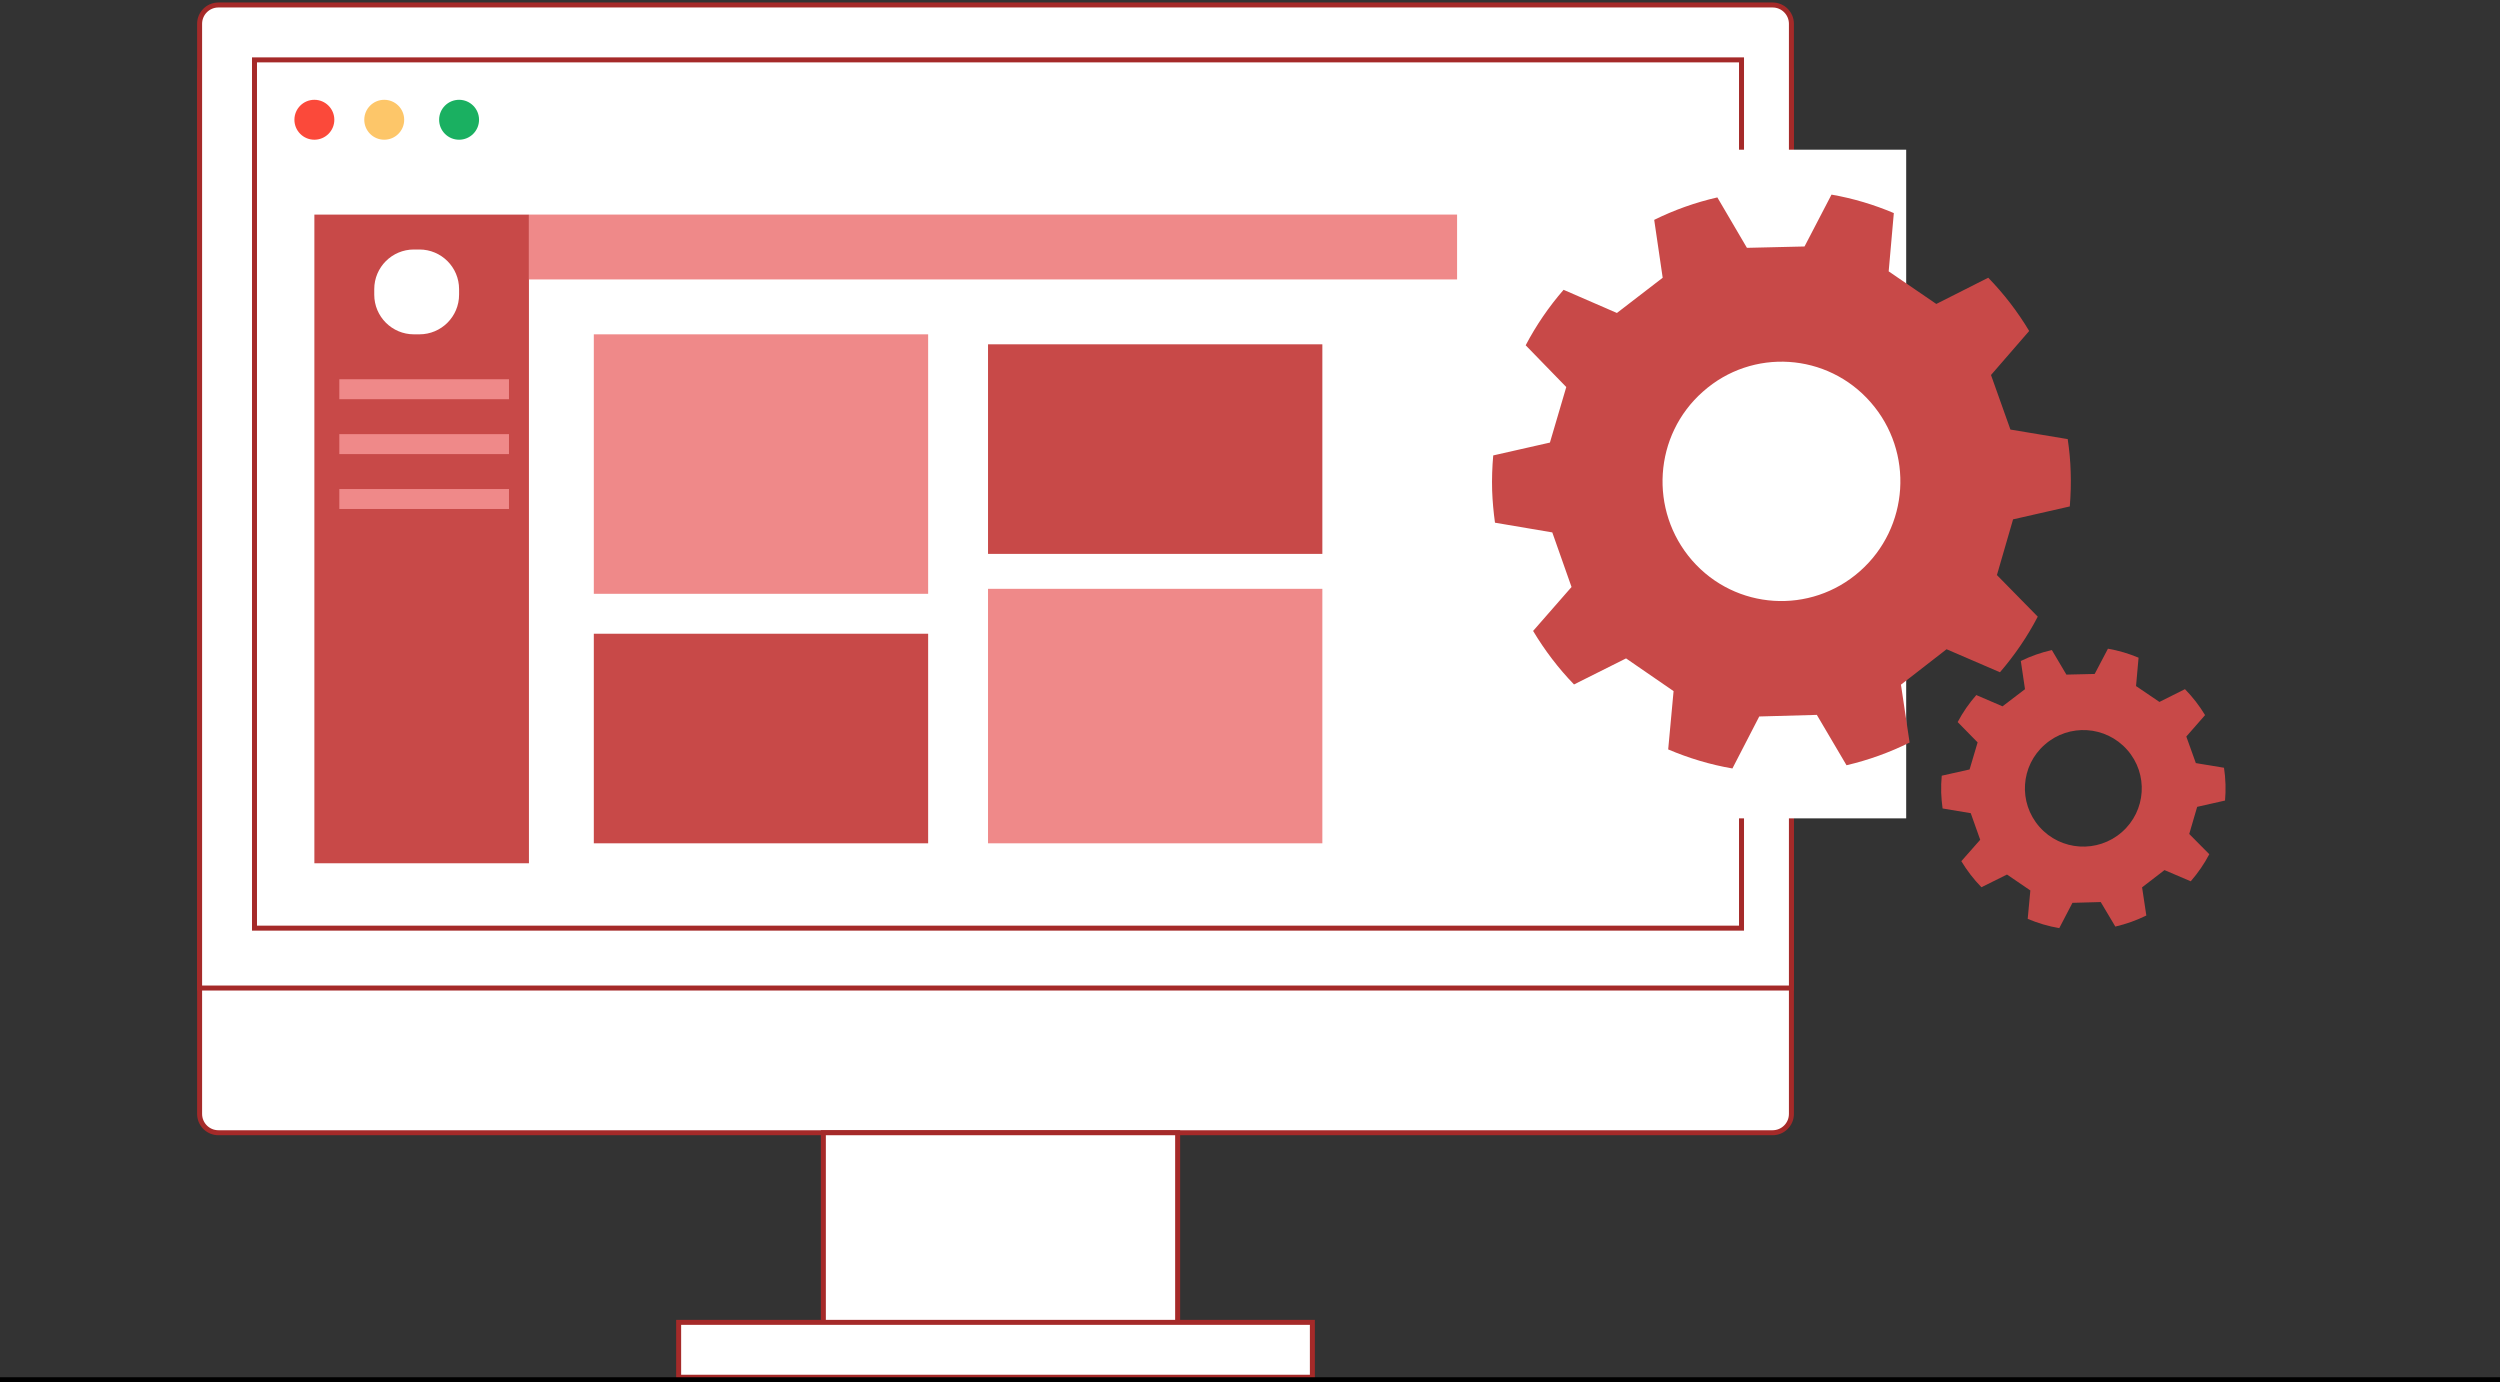
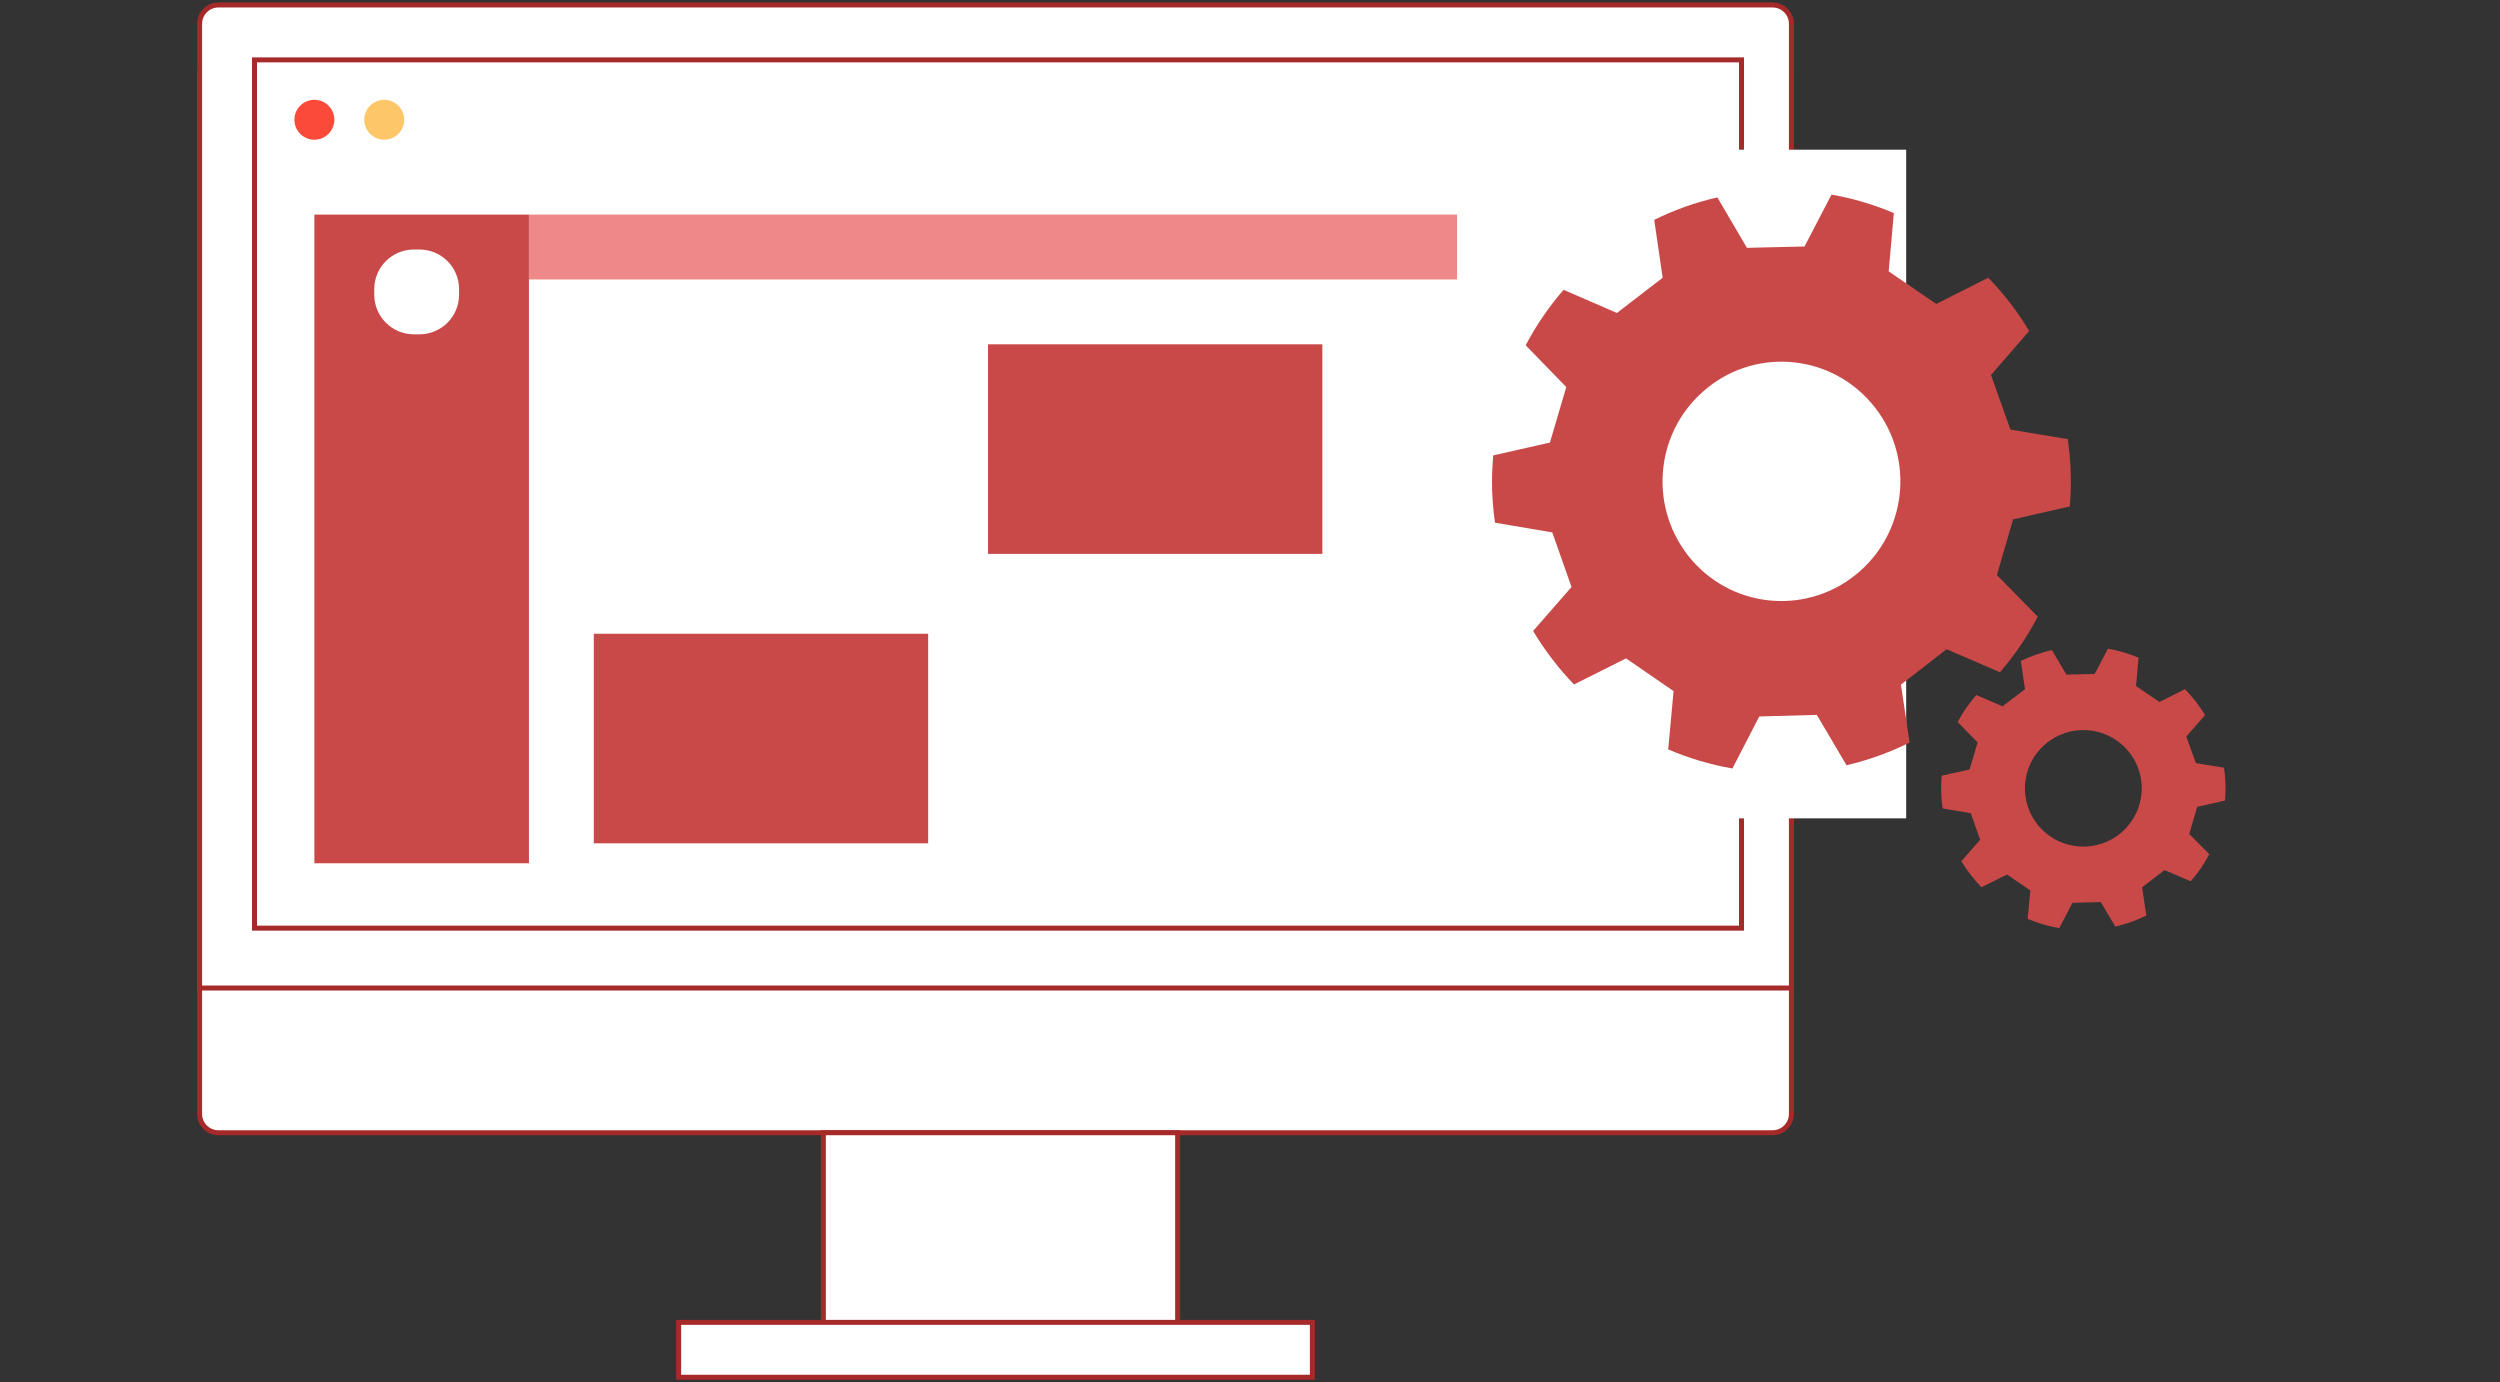
<svg xmlns="http://www.w3.org/2000/svg" width="501" height="277" viewBox="0 0 501 277">
  <rect x="0" y="0" width="501" height="277" fill="#333333" stroke="none" />
  <g fill="none" fill-rule="evenodd">
    <g>
      <g>
        <path fill="#FFF" stroke="#A52A29" d="M355.227 226H43.773c-2.084 0-3.773-1.689-3.773-3.773V13.773C40 11.689 41.689 10 43.773 10h311.454c2.084 0 3.773 1.689 3.773 3.773v208.454c0 2.084-1.689 3.773-3.773 3.773" transform="translate(-805 -4199) translate(805 4200)" />
        <path fill="#FFF" stroke="#A52A29" d="M359 197H40V3.775C40 1.69 41.689 0 43.773 0h311.454C357.311 0 359 1.69 359 3.775V197z" transform="translate(-805 -4199) translate(805 4200)" />
        <path fill="#FFF" stroke="#A52A29" d="M51 185L349 185 349 11 51 11zM165 265L236 265 236 226 165 226z" transform="translate(-805 -4199) translate(805 4200)" />
        <path fill="#FFF" stroke="#A52A29" d="M136 275L263 275 263 264 136 264z" transform="translate(-805 -4199) translate(805 4200)" />
        <path fill="#FFF" d="M207 210c0 3.866-3.134 7-7 7s-7-3.134-7-7 3.134-7 7-7 7 3.134 7 7" transform="translate(-805 -4199) translate(805 4200)" />
        <path fill="#FB493A" d="M67 23c0 2.209-1.79 4-4 4s-4-1.791-4-4c0-2.21 1.79-4 4-4s4 1.79 4 4" transform="translate(-805 -4199) translate(805 4200)" />
        <path fill="#FDC669" d="M81 23c0 2.209-1.79 4-4 4-2.209 0-4-1.791-4-4 0-2.21 1.791-4 4-4 2.21 0 4 1.79 4 4" transform="translate(-805 -4199) translate(805 4200)" />
-         <path fill="#1AB061" d="M96 23c0 2.209-1.79 4-4 4s-4-1.791-4-4c0-2.21 1.79-4 4-4s4 1.79 4 4" transform="translate(-805 -4199) translate(805 4200)" />
-         <path fill="#000" d="M0 276L501 276 501 275 0 275z" transform="translate(-805 -4199) translate(805 4200)" />
        <path fill="#FFF" d="M324 163L382 163 382 29 324 29z" transform="translate(-805 -4199) translate(805 4200)" />
        <path fill="#C84948" d="M372.72 113.479c-9.872 8.725-24.926 7.795-33.637-2.188-8.661-9.973-7.7-25.102 2.202-33.82 9.86-8.768 24.923-7.794 33.602 2.152 8.726 9.967 7.726 25.127-2.168 33.856m42.25-19.853c-.063-2.243-.276-4.46-.6-6.63l-11.481-1.914-3.892-10.93 7.65-8.824c-2.32-3.885-5.081-7.46-8.202-10.676l-10.408 5.258-9.544-6.53 1.032-11.68c-3.957-1.68-8.143-2.942-12.488-3.7l-5.408 10.394-11.542.272-5.928-10.106c-4.436 1.017-8.677 2.531-12.655 4.5l1.7 11.6-9.173 7.06-10.688-4.643c-2.934 3.379-5.493 7.103-7.596 11.118l8.135 8.367-3.277 11.13-11.36 2.574c-.204 2.303-.291 4.657-.219 7.048.081 2.182.276 4.322.57 6.433l11.485 1.947 3.856 10.941-7.702 8.804c2.328 3.887 5.077 7.501 8.199 10.726l10.429-5.224 9.524 6.557-1.08 11.684c4.085 1.739 8.392 3.048 12.871 3.818l5.378-10.419 11.54-.32 5.948 10.092c4.433-1.038 8.667-2.574 12.643-4.551l-1.734-11.594 9.141-7.1 10.7 4.613c2.935-3.402 5.487-7.132 7.573-11.143l-8.182-8.335 3.236-11.162 11.368-2.593c.183-2.262.26-4.555.18-6.862" transform="translate(-805 -4199) translate(805 4200)" />
        <path fill="#C84948" d="M376.243 117.882c-12.712 11.335-32.097 10.066-43.266-2.84-11.2-12.928-9.94-32.583 2.77-43.932 12.724-11.337 32.123-10.05 43.294 2.859 11.174 12.902 9.926 32.576-2.798 43.913m5.301-46.143c-12.384-14.313-33.89-15.739-47.998-3.17-14.09 12.583-15.487 34.373-3.07 48.707 12.382 14.307 33.874 15.715 47.966 3.148 14.107-12.57 15.49-34.381 3.102-48.685M425.224 165.755c-4.85 4.248-12.248 3.796-16.528-1.066-4.256-4.856-3.783-12.223 1.082-16.468 4.845-4.27 12.247-3.796 16.511 1.047 4.288 4.854 3.797 12.236-1.065 16.487m20.76-9.668c-.03-1.092-.135-2.172-.294-3.228l-5.642-.932-1.912-5.323 3.76-4.296c-1.141-1.892-2.498-3.633-4.03-5.2l-5.116 2.561-4.689-3.18.507-5.688c-1.945-.817-4.002-1.432-6.136-1.801l-2.658 5.061-5.671.133-2.913-4.922c-2.18.496-4.264 1.233-6.219 2.191l.836 5.65-4.507 3.437-5.253-2.26c-1.441 1.645-2.699 3.458-3.732 5.413l3.997 4.075-1.61 5.42-5.582 1.253c-.1 1.122-.143 2.268-.107 3.432.04 1.063.135 2.105.28 3.133l5.643.948 1.894 5.328-3.783 4.287c1.143 1.893 2.494 3.653 4.028 5.224l5.125-2.545 4.68 3.193-.531 5.69c2.007.846 4.124 1.484 6.324 1.859l2.643-5.073 5.67-.157 2.923 4.915c2.178-.505 4.259-1.254 6.213-2.216l-.852-5.646 4.492-3.458 5.257 2.247c1.442-1.657 2.696-3.473 3.721-5.426l-4.02-4.059 1.59-5.436 5.586-1.262c.09-1.102.128-2.218.089-3.342" transform="translate(-805 -4199) translate(805 4200)" />
        <path fill="#C84948" d="M427.324 167.683c-6.169 5.421-15.576 4.814-20.997-1.358-5.435-6.184-4.824-15.584 1.344-21.012 6.175-5.422 15.59-4.806 21.01 1.368 5.423 6.17 4.818 15.58-1.357 21.002m2.573-22.069c-6.01-6.845-16.448-7.527-23.294-1.516-6.838 6.018-7.516 16.44-1.49 23.295 6.01 6.842 16.439 7.516 23.278 1.505 6.846-6.011 7.517-16.443 1.506-23.284M63 172L106 172 106 42 63 42z" transform="translate(-805 -4199) translate(805 4200)" />
        <path fill="#EF8989" d="M106 55L292 55 292 42 106 42z" transform="translate(-805 -4199) translate(805 4200)" />
        <path fill="#FFF" d="M84.055 66h-1.11C78.557 66 75 62.443 75 58.055v-1.11C75 52.557 78.557 49 82.945 49h1.11C88.443 49 92 52.557 92 56.945v1.11C92 62.443 88.443 66 84.055 66" transform="translate(-805 -4199) translate(805 4200)" />
-         <path fill="#EF8989" d="M68 79L102 79 102 75 68 75zM68 90L102 90 102 86 68 86zM68 101L102 101 102 97 68 97zM119 118L186 118 186 66 119 66z" transform="translate(-805 -4199) translate(805 4200)" />
-         <path fill="#C84948" d="M119 168L186 168 186 126 119 126z" transform="translate(-805 -4199) translate(805 4200)" />
-         <path fill="#EF8989" d="M198 168L265 168 265 117 198 117z" transform="translate(-805 -4199) translate(805 4200)" />
+         <path fill="#C84948" d="M119 168L186 168 186 126 119 126" transform="translate(-805 -4199) translate(805 4200)" />
        <path fill="#C84948" d="M198 110L265 110 265 68 198 68z" transform="translate(-805 -4199) translate(805 4200)" />
      </g>
    </g>
  </g>
</svg>